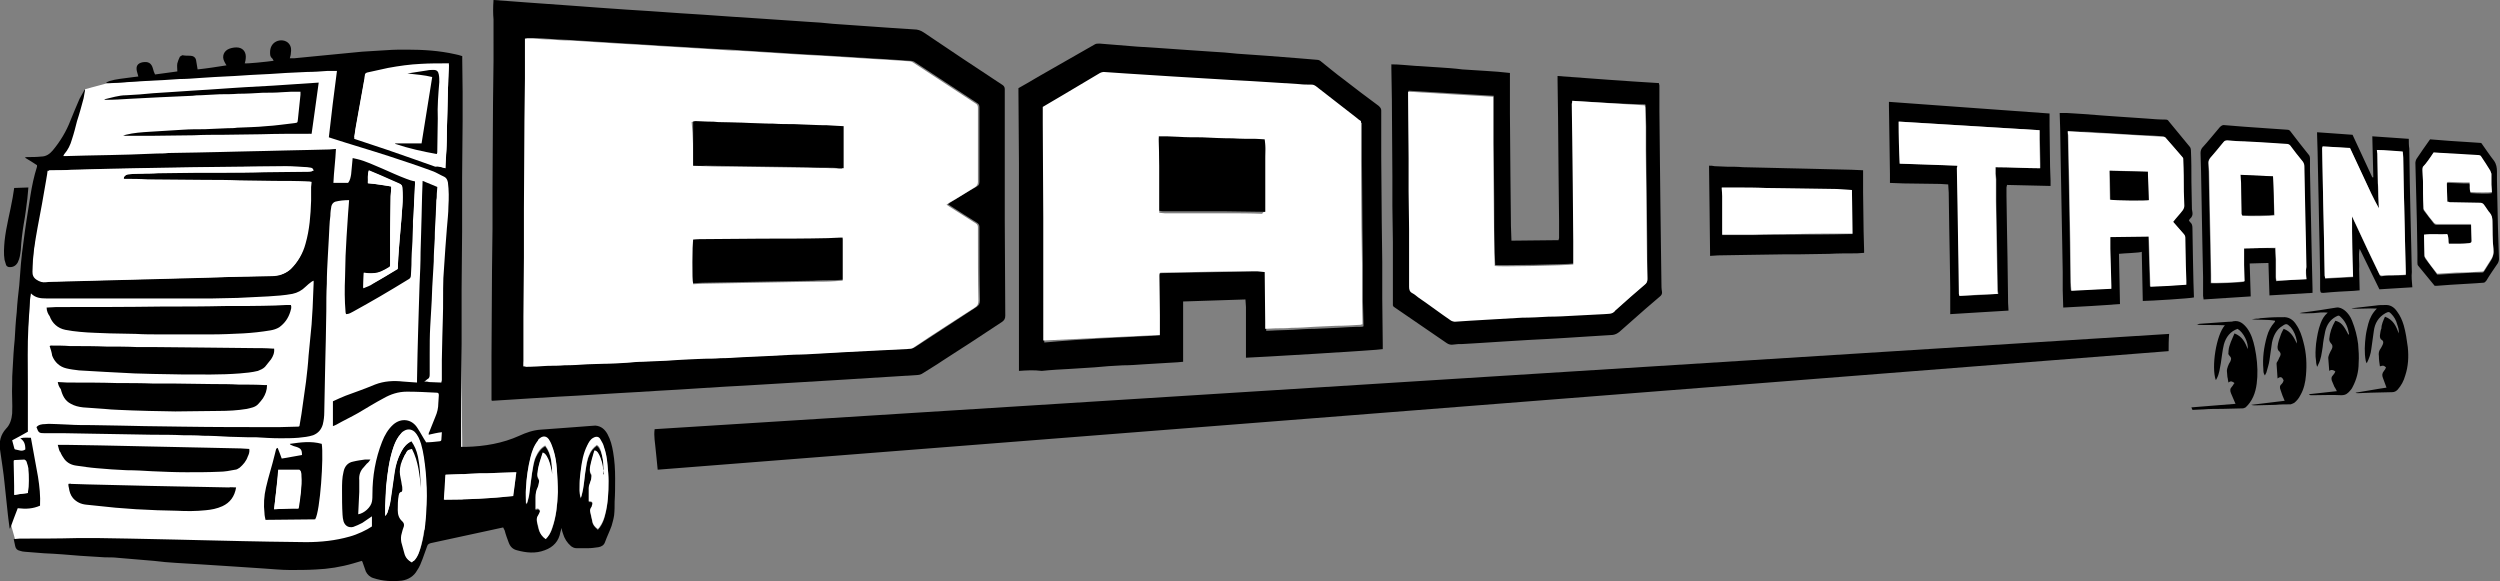
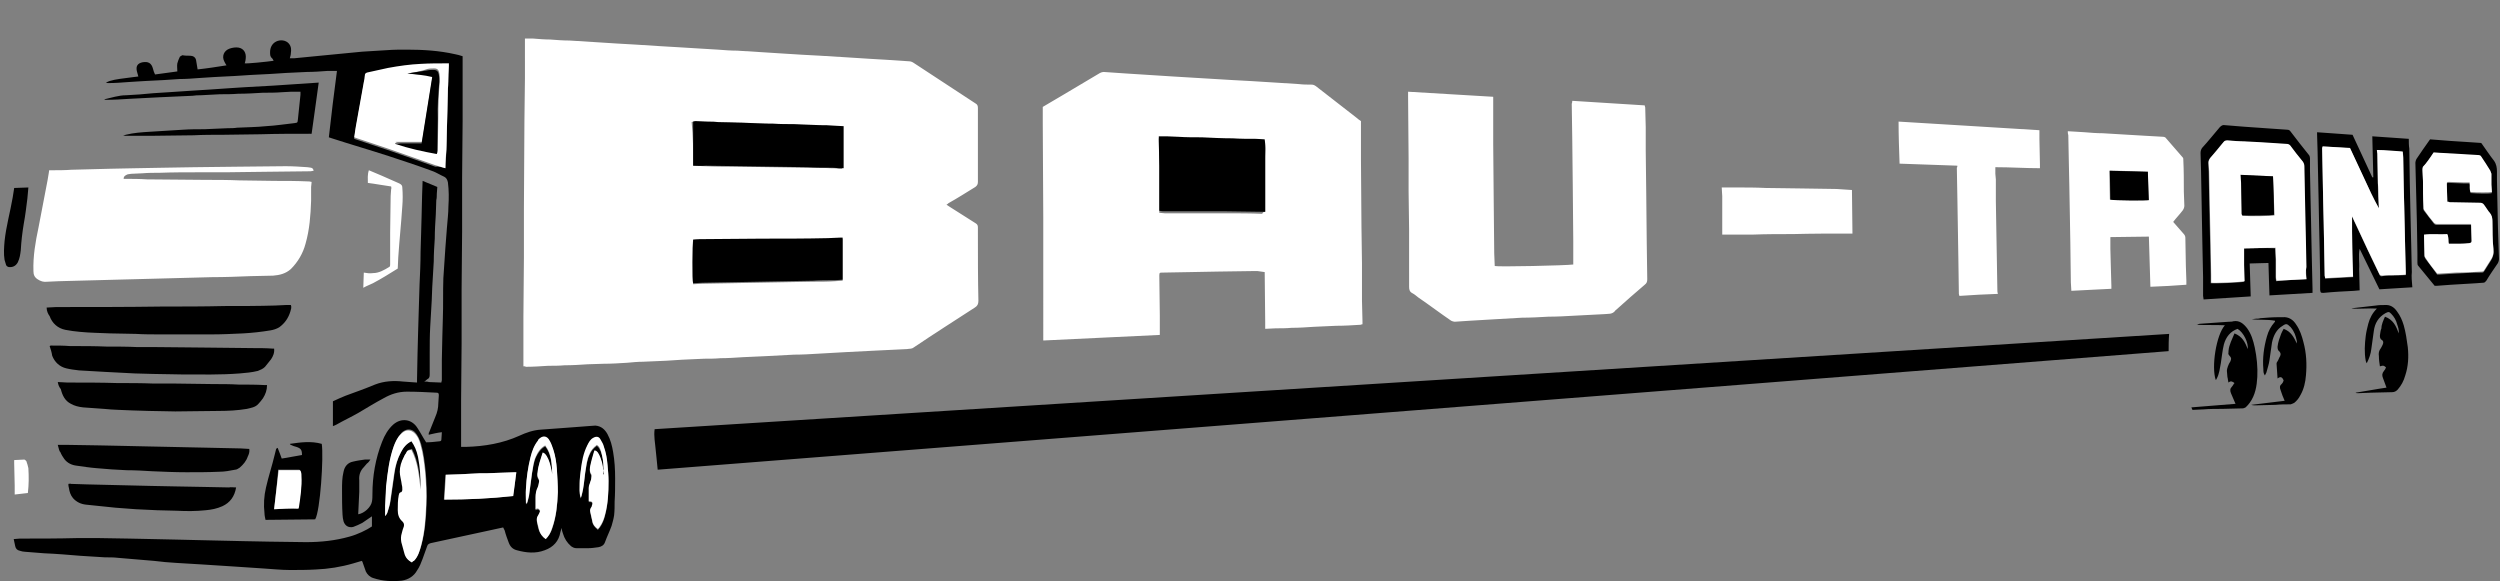
<svg xmlns="http://www.w3.org/2000/svg" xml:space="preserve" id="Layer_1" x="0" y="0" version="1.1" viewBox="0 0 493.4 114.7">
  <rect x="0" y="0" width="493.4" height="114.7" fill="#808080" stroke="none" />
  <style>.st0{fill:#fff}</style>
-   <path d="m91.4 11.1-70.5 5.4-4.1 1.1-3.9 10.8-5.1 5.8-3.6 48.3-3.5 3.8 1 15.6 1.6 5.7 56.2 2.7 18.6-3.4 13.3-5.5-.8-64.4z" class="st0" />
-   <path d="M97.4 0c2.3.2 4.6.3 6.8.5 2.3.2 4.6.3 7 .5 2.3.2 4.6.3 6.8.5 1.9.1 3.8.3 5.7.4 1.6.1 3.1.2 4.7.3 1.9.1 3.8.3 5.7.4 1.6.1 3.1.2 4.7.3 1.9.1 3.8.3 5.7.4 1.5.1 3.1.2 4.6.3 2 .1 3.9.3 5.9.4 1.5.1 2.9.2 4.4.3 1.7.1 3.3.2 5 .4 1.9.1 3.8.3 5.7.4 1.9.1 3.8.3 5.7.4 1.5.1 3.1.2 4.6.3.7 0 1.3.2 1.9.6 5.2 3.5 10.4 7 15.6 10.4.3.2.4.5.4.8v26c0 6.2.1 12.5.1 18.7 0 .6-.2.9-.6 1.2-3.9 2.6-7.9 5.2-11.8 7.7-1.3.9-2.7 1.7-4.1 2.6-.2.1-.5.2-.7.2-1.6.1-3.1.2-4.7.3-1.6.1-3.2.2-4.9.3-1.6.1-3.2.2-4.7.3-1.1.1-2.2.1-3.3.2-1.7.1-3.4.2-5 .3-1.1.1-2.2.1-3.3.2-1.7.1-3.4.2-5 .3-1.1.1-2.2.1-3.3.2-1.2.1-2.5.1-3.7.2l-4.8.3c-1.6.1-3.2.2-4.7.3-1.2.1-2.3.1-3.5.2-1.6.1-3.2.2-4.9.3-1.2.1-2.3.1-3.5.2-1.6.1-3.2.2-4.9.3-1.1.1-2.2.1-3.3.2-1.2.1-2.5.1-3.7.2-1.6.1-3.3.2-4.9.3-1.6.1-3.1.2-4.7.3-1.1.1-2.2.1-3.2.2-.1 0-.1 0-.2-.1v-8.6c0-5.7.1-11.3.1-17 0-2.8.1-5.5.1-8.3v-7.9c0-5.6.1-11.2.1-16.9 0-2.8.1-5.5.1-8.3V3.8c-.1-1-.1-2.4 0-3.8zm5.9 72.3h.7c1.5-.1 3-.2 4.5-.2 1.1-.1 2.1-.1 3.2-.1 1.5-.1 3-.2 4.6-.2 1 0 2-.1 3.1-.1 1.6-.1 3.1-.2 4.7-.2 1-.1 2-.1 3.1-.2 1.5-.1 3.1-.1 4.6-.2 1-.1 2.1-.1 3.1-.2 1.5-.1 2.9-.1 4.4-.2 1.1-.1 2.2-.1 3.2-.1 1.5-.1 3-.2 4.4-.2 1.5-.1 2.9-.1 4.4-.2l5.7-.3c1.6-.1 3.3-.2 4.9-.2 1.8-.1 3.5-.2 5.3-.3 2-.1 3.9-.2 5.9-.3 2.1-.1 4.2-.2 6.2-.3.4 0 .9 0 1.3-.3 4-2.6 8.1-5.3 12.1-7.9.5-.3.7-.7.7-1.3-.1-4.4-.1-8.7-.1-13.1v-1.4c0-.3-.1-.6-.4-.8-1.8-1.1-3.5-2.2-5.2-3.3-.2-.1-.4-.3-.6-.4.2-.1.3-.2.4-.3 1.8-1.1 3.5-2.2 5.3-3.2.4-.2.5-.5.5-1V21.2c0-.4-.1-.7-.5-.9-4.1-2.7-8.1-5.3-12.2-8-.2-.2-.6-.3-.9-.3l-4.5-.3c-1.1-.1-2.2-.1-3.4-.2-1.6-.1-3.1-.2-4.7-.3-1.6-.1-3.2-.2-4.9-.3-1.2-.1-2.5-.1-3.7-.2-1.1-.1-2.2-.1-3.2-.2-1.6-.1-3.2-.2-4.7-.3l-4.8-.3c-1.3-.1-2.5-.2-3.8-.2-1.1-.1-2.2-.1-3.3-.2-1.6-.1-3.3-.2-4.9-.3-1.1-.1-2.2-.1-3.4-.2-1.6-.1-3.2-.2-4.7-.3-1.2-.1-2.3-.1-3.5-.2-1.6-.1-3.2-.2-4.7-.3l-4.8-.3c-1.3-.1-2.5-.1-3.8-.2-1.2-.1-2.4-.2-3.5-.2h-1.5v7.9c0 2.8-.1 5.6-.1 8.4 0 5.8-.1 11.5-.1 17.3v9.6c0 3.9-.1 7.8-.1 11.7v8.4c-.3.5-.3 1-.3 1.5z" />
  <path d="M84.6 75.4c.8 0 1.6.1 2.5.1 0-.2.1-.3.1-.5v-3.9c0-1.6.1-3.1.1-4.7 0-1.2.1-2.4.1-3.6.1-2.6 0-5.2.1-7.9.1-2 .3-4 .4-6l.3-3.9c.1-1.4.3-2.9.3-4.3.1-1.6.1-3.1-.1-4.7-.1-.5-.3-.9-.7-1.1-.9-.4-1.8-1-2.8-1.3-2.7-1-5.5-1.9-8.2-2.8-3.7-1.2-7.5-2.3-11.2-3.5-.2-.1-.4-.1-.6-.2.5-4.4 1-8.7 1.6-13.1h-1.9c-1.3.1-2.7.2-4 .2-1.4.1-2.8.1-4.2.2-1 .1-2 .1-3.1.2-1.3.1-2.6.1-3.9.2-1 .1-2 .1-3.1.2-1.3.1-2.6.1-3.9.2-1 .1-2.1.1-3.1.2-1.3.1-2.6.2-3.9.2-1 .1-2 .1-3 .2-1.3.1-2.6.1-3.9.2-1.1.1-2.2.1-3.2.2-1.3.1-2.6.2-3.9.2-.1 0-.3 0-.5-.1.2-.1.5-.2.7-.3 1.3-.4 2.7-.5 4.1-.7.5-.1 1-.1 1.6-.2-.1-.4-.2-.8-.3-1.1-.2-1 .2-1.5 1.1-1.7 1.1-.2 1.8.1 2.1 1.3.1.4.2.7.4 1.1 1.5-.2 3-.4 4.4-.6 0-.6-.1-1.1 0-1.6.1-.4.3-.9.5-1.3.1-.1.3-.2.5-.3.5.1 1 .1 1.5.1.6 0 1.1.3 1.2.9.1.6.2 1.1.3 1.8 1.9-.2 3.8-.5 5.7-.8-.2-.3-.3-.5-.4-.7-.6-1.1-.1-2.2 1-2.6.6-.2 1.2-.3 1.8-.2 1 .2 1.5 1 1.4 2.1 0 .3-.1.7-.2 1 .4.1 4.3-.3 5.7-.5-.1-.2-.2-.4-.3-.5-.4-.3-.4-.7-.4-1.2 0-.9.4-1.7 1.2-2.1.8-.4 1.9-.3 2.5.4.5.6.5 1.2.4 1.9 0 .3-.1.6-.2 1h.9c2.4-.2 4.8-.5 7.2-.7 2.1-.2 4.1-.4 6.2-.6 1.6-.1 3.2-.2 4.9-.3 1.3-.1 2.6-.1 3.9-.1 3.2 0 6.4.2 9.5.9.5.1.9.2 1.5.4v12.8c0 3.7-.1 7.4-.1 11.1v10.7c0 3.8-.1 7.6-.1 11.4v10.7c0 3.7-.1 7.5-.1 11.2v9.2h1c3.6-.1 7.2-.7 10.5-2.2 1.3-.6 2.7-1.1 4.2-1.2 1.4-.1 2.7-.2 4.1-.3 1.8-.1 3.6-.3 5.3-.4.5 0 .9-.1 1.4-.1 1.2.1 1.9.8 2.4 1.7.6 1.1.9 2.3 1.1 3.5.3 1.7.4 3.5.4 5.2 0 1.5 0 3.1-.1 4.6 0 .9 0 1.8-.1 2.7-.1.7-.3 1.4-.5 2.1-.4 1.1-.9 2.1-1.3 3.2-.2.6-.7.9-1.3 1-.7.1-1.4.2-2.1.2h-2.2c-.5 0-.8-.2-1.1-.4-.8-.7-1.3-1.5-1.6-2.5-.1-.3-.2-.6-.3-1.1-.1.4-.1.6-.2.8-.3 1.8-1.4 3-3.1 3.6-1.8.7-3.7.5-5.5 0-.8-.2-1.3-.7-1.6-1.5-.3-.8-.6-1.6-.8-2.4l-.3-.6c-.8.2-1.5.3-2.3.5-3.2.7-6.5 1.4-9.7 2.1-.8.2-1.5.3-2.3.5-.3.1-.6.2-.7.6-.3.8-.6 1.7-.9 2.5-.3.8-.6 1.6-1.1 2.3-.6 1.1-1.7 1.8-3 2-1.9.2-3.8.1-5.6-.5-.7-.2-1.2-.7-1.5-1.3-.2-.6-.4-1.1-.6-1.7 0-.1-.1-.3-.2-.4-.6.2-1.1.3-1.7.5-2.4.7-4.9 1.1-7.4 1.2-1.7.1-3.4.1-5.1.1-1.7 0-3.5-.2-5.2-.3-2-.1-4-.3-6-.4-2.1-.1-4.1-.3-6.2-.4-1.7-.1-3.3-.2-5-.3-1.5-.1-2.9-.2-4.4-.4-2.4-.2-4.7-.4-7.1-.6-.8-.1-1.7-.1-2.6-.1l-4.8-.3c-2.4-.2-4.8-.4-7.2-.5-1.3-.1-2.5-.2-3.8-.3-.3 0-.7-.1-1-.2-.5-.1-.8-.4-.9-.9-.1-.4-.2-.9-.3-1.4.4 0 .8-.1 1.2-.1 3.8 0 7.5 0 11.3-.1h4.3c2 0 4 .1 6 .1 1.6 0 3.2.1 4.8.1 1.5 0 3.1.1 4.6.1 1.4 0 2.8.1 4.2.1 1.5 0 2.9.1 4.4.1 1.5 0 2.9.1 4.4.1 1.7 0 3.5.1 5.2.1 2.4 0 4.9.1 7.3.1 2.9 0 5.8-.3 8.6-1.1 1.5-.4 3.4-1.3 4.4-2v-2c-.7.5-1.3.9-1.9 1.3-.6.3-1.2.6-1.8.8-.9.2-1.6-.2-1.9-1.1-.1-.4-.2-.9-.2-1.3-.1-1.6-.1-3.3-.1-4.9 0-1.2 0-2.4.3-3.6.2-1 .8-1.8 1.9-2 .8-.2 1.6-.3 2.3-.4h1.1c-.2.3-.4.6-.7.8-.2.2-.4.5-.6.7-.7.7-1 1.6-.9 2.6v2.3c-.1 1.4-.1 2.8-.2 4.2v.2c1.2-.2 2.5-1.4 2.7-2.5.1-.5.1-1 .1-1.5 0-3.5.6-7 1.9-10.3.5-1.3 1.2-2.5 2.2-3.4 1.6-1.4 3.7-1.1 4.8.7.6.9 1.1 1.9 1.7 2.8.8 0 1.7-.1 2.6-.2.2 0 .4-.1.4-.3 0-.5.1-.9.1-1.5-.9.1-1.7.3-2.6.5 0-.2 0-.4.1-.5l1.2-3c.4-.9.6-1.8.6-2.7 0-.5.1-1 .1-1.6 0-.4-.1-.5-.5-.5-1.9-.1-3.9-.2-5.8-.2-1.7 0-3.2.5-4.6 1.3-1.7.9-3.3 1.9-5 2.9-1.4.8-2.9 1.5-4.3 2.3-.2.1-.4.2-.7.3v-4.9c.9-.4 1.7-.8 2.5-1.1 1.9-.7 3.9-1.4 5.8-2.2 1.8-.7 3.7-.8 5.5-.6.9.1 1.8.1 2.8.2v-.6c0-1.7.1-3.4.1-5.1 0-1.3.1-2.5.1-3.8 0-1.1.1-2.3.1-3.4s.1-2.2.1-3.3c0-1.1.1-2.1.1-3.2.1-2.1.2-4.2.2-6.4 0-1.1.1-2.3.1-3.4 0-1.2.1-2.4.1-3.6 0-1.4.1-2.8.1-4.2 0-.9.1-1.8.1-2.8 1 .4 1.9.8 2.9 1.2 0 .5-.1.9-.1 1.4 0 .4 0 .8-.1 1.2 0 1-.1 2-.1 2.9-.1 1.6-.2 3.1-.2 4.7-.1 1.5-.2 3-.2 4.5l-.3 5.1c0 .9-.1 1.7-.1 2.6-.1 1.7-.2 3.5-.3 5.2-.1 1.8-.1 3.5-.1 5.3v4c0 .4 0 .8-.4 1-.2.1-.4.4-.7.5.9 0 .9.1.9.1zm34.6 17.4c-.1-.1-.2-.3-.2-.4-.1-.3-.1-.7-.2-1-.2-.7-.4-1.4-.8-1.9-.2-.2-.3-.5-.7-.4-.3 1-.5 2-.8 3-.1.6-.2 1.2.2 1.7.1.1.1.4 0 .7 0 .3-.2.5-.2.8-.1.4-.3.7-.3 1.1v2.7c.7-.1.9.2.6.9 0 .1-.1.2-.1.3-.2.3-.3.6-.2.9.1.6.3 1.2.4 1.8.1.7.6 1.1 1.1 1.6.1-.2.3-.4.4-.5.5-.7.8-1.5 1-2.3.6-2.2.7-4.4.7-6.7 0-1.1-.1-2.2-.2-3.2-.1-1.2-.3-2.4-.7-3.5-.2-.5-.4-1-.7-1.5-.4-.5-.9-.6-1.4-.3-.6.3-.9.9-1.2 1.5-.7 1.6-1 3.4-1.3 5.1-.1.8-.2 1.6-.2 2.4 0 .9-.1 1.8.2 2.8.1-.3.2-.4.2-.5.4-1.5.5-3 .7-4.5.2-1.2.3-2.4.8-3.5.3-.8.8-1.4 1.5-1.9.4.3.6.8.8 1.2.4 1.1.6 2.2.5 3.3 0 0 .1.2.1.3zM87.9 33.2c.1-1.2.1-2.3.2-3.4.1-1.4.1-2.7.1-4.1 0-1.2.1-2.4.1-3.5 0-1.5.1-2.9.1-4.4 0-.9 0-1.9.1-2.8 0-.7.1-1.4.1-2.2h-.4c-1.7 0-3.4.1-5.1.1-2.2.1-4.4.4-6.5.8-1.4.2-2.7.6-4.1.9-.3.1-.5.2-.5.6 0 .4-.2.9-.2 1.3-.5 3-1.1 5.9-1.6 8.9-.1.6-.2 1.3-.3 2 .2.1.4.1.6.2 2 .7 4 1.3 6 2 3.2 1.1 6.3 2.2 9.4 3.3.6-.1 1.3.1 2 .3zM81.3 111l.5-.5c.8-.9 1.1-1.9 1.4-3 .7-2.6.9-5.3 1-8 .1-2.2 0-4.4-.2-6.6-.2-1.8-.4-3.6-.9-5.3-.3-.9-.6-1.7-1.3-2.4-.6-.5-1.3-.6-2-.2-.2.1-.5.3-.7.6-.6.7-1 1.5-1.3 2.3-.9 2.5-1.3 5.2-1.5 7.8-.1 1.3-.2 2.6-.2 3.9v2h.1c.1-.2.2-.3.3-.5.2-.8.5-1.5.6-2.3.3-1.9.5-3.7.8-5.6.2-1.4.6-2.8 1.3-4.1.5-.9 1.1-1.7 2.1-2.2.7.9 1 1.7 1.3 3.1.4 2 .5 4.1.5 6.1v.4c-.3-2.7-.5-5.4-1.8-7.9-.8.2-.8.2-1.1.7-.1.2-.2.5-.4.7-.4 1-.7 2-.7 3 0 .9.2 1.8.4 2.6 0 .3.1.7.1 1 0 .2-.2.5-.3.5-.4 0-.4.2-.4.5-.2 1-.3 2-.2 3 0 .9.2 1.7.9 2.2.3.2.4.6.3 1-.1.4-.3.8-.4 1.3-.2.6-.3 1.2-.1 1.8.2.8.4 1.5.6 2.2 0 .8.5 1.4 1.3 1.9zm26.4-4.6c.6-.6 1-1.2 1.3-2.1.8-2.3 1-4.6 1.1-7 0-1.5-.1-3.1-.2-4.6-.1-1.3-.3-2.6-.7-3.8-.2-.6-.4-1.1-.7-1.7-.6-1-1.4-1.2-2.3-.2v.1c-.8.9-1.2 2.1-1.5 3.3-.5 2-.8 4.1-.9 6.2v2.9h.1c.1-.1.2-.2.2-.3l.3-1.2.6-4.5c.2-1.1.3-2.2.8-3.3.4-.8.9-1.6 1.8-2.1 1.3 1.7 1.3 3.7 1.4 5.7-.1-.3-.1-.7-.2-1-.2-.9-.4-1.8-.9-2.6-.2-.3-.4-.6-.8-.7-.4 1.3-.9 2.5-1 3.9 0 .4-.1.9.2 1.3.1.1.1.3.1.5-.1.4-.1.8-.3 1.2-.3.6-.4 1.2-.4 1.9v2.4c.5-.3.7-.1.9.3-.1.3-.2.6-.4.9-.3.4-.3.9-.2 1.3.1.5.2 1.1.4 1.6s.6 1.1 1.3 1.6zm-5.8-13.2h-.3c-1.8.1-3.7.1-5.5.2h-1.4c-1.3.1-2.6.1-3.9.2-.9 0-1.9.1-2.9.1-.1 1.6-.2 3.2-.3 4.9 4.6 0 9-.2 13.6-.7.3-1.5.5-3.1.7-4.7zm326.2-27.3c-.1 1.2-.1 2.3-.1 3.4L129.8 92.7c-.1-1.4-.3-2.7-.4-4-.1-1.3-.4-2.6-.2-4 99.6-6.3 199.2-12.5 298.9-18.8z" />
-   <path d="M7.3 32.6c-.8-.5-1.5-1-2.4-1.5.2-.1.4-.1.5-.1.9 0 1.8 0 2.7-.1 1 0 1.7-.5 2.3-1.2 1.5-1.8 2.7-3.8 3.5-5.9.6-1.5 1.2-2.9 1.8-4.3.3-.6.7-1.2 1-1.8h.1c-.1.6-.2 1.1-.3 1.7-.4 1.5-.8 3-1.3 4.5-.3 1.2-.6 2.4-1 3.6-.3 1.1-.8 2.1-1.5 2.9-.1.1-.1.2-.2.4h.7c1.2 0 2.5-.1 3.7-.1 1.6 0 3.3-.1 4.9-.1 1.3 0 2.7-.1 4-.1 1.7-.1 3.5-.1 5.2-.2.7 0 1.5 0 2.2-.1 1.9 0 3.8-.1 5.7-.1 1.5 0 3-.1 4.6-.1 1.4 0 2.7-.1 4.1-.1 1.5 0 3-.1 4.6-.1 1.4 0 2.7-.1 4.1-.1 1.5 0 3-.1 4.6-.1 1.4 0 2.7-.1 4.1-.1.4 0 .8-.1 1.3-.1-.1 2.3-.4 4.4-.5 6.7h2.9c.4-.5.5-1.1.6-1.7.1-1 .2-2.1.3-3.2.3.1.6.1.9.2 1.7.4 3.3 1.2 5 1.9 1.6.7 3.1 1.4 4.7 2 .5.2 1.1.4 1.7.5v.6c-.1 1.4-.2 2.8-.2 4.2-.1 1-.1 2-.2 3v1.1c0 1-.1 1.9-.1 2.9-.1 1.6-.2 3.1-.2 4.7 0 .7-.1 1.4-.1 2 0 .5-.2.7-.6.9-1.8 1.1-3.6 2.2-5.5 3.3-1.7 1-3.5 2-5.3 3-.4.2-.8.5-1.4.5 0-.1-.1-.2-.1-.4-.2-2.3-.2-4.6-.1-6.9 0-1.4.1-2.8.1-4.2.1-1.3.1-2.5.2-3.8.1-1.5.2-3.1.3-4.6.1-.8.1-1.7.2-2.6-1 0-1.9.1-2.7.3-.4.1-.7.5-.8.9-.1.6-.2 1.2-.2 1.9-.2 1.4-.2 2.9-.3 4.4-.1 1.2-.1 2.4-.2 3.6-.1 1.8-.2 3.6-.2 5.4-.1 1.8-.1 3.6-.1 5.4 0 1.9-.1 3.8-.1 5.7 0 1.4-.1 2.8-.1 4.2 0 1.6-.1 3.2-.1 4.9 0 1.7-.1 3.4-.1 5.1 0 .9-.1 1.7-.3 2.5-.3 1-.9 1.7-1.9 2.1-.9.3-1.9.4-2.9.5-1.2.1-2.4.1-3.6.1-1.6 0-3.2-.1-4.8-.2H49c-1.2 0-2.5-.1-3.7-.1-1.7-.1-3.5-.2-5.2-.2-1.3-.1-2.6-.1-3.9-.1-2.1-.1-4.1-.1-6.2-.1-1.9 0-3.8-.1-5.7-.1-2 0-3.9-.1-5.9-.1-1.9 0-3.7-.1-5.6-.1h-4c-1.1 0-1.2-.1-1.6-1.2.4-.5 1.1-.6 1.7-.6.8-.1 1.5 0 2.3 0 .8 0 1.5.1 2.3.1 1.5.1 3.1.1 4.6.1 1.9 0 3.8.1 5.7.1 1.6 0 3.2.1 4.7.1 2.4 0 4.9.1 7.3.1 6.4.1 12.9.1 19.3.1 1.2 0 2.5-.1 3.7-.1.1 0 .2 0 .3-.1.1-.8.3-1.6.4-2.4.3-2.1.6-4.3.9-6.4.2-1.7.4-3.4.5-5.1.2-2.1.4-4.1.6-6.2.1-1.1.1-2.2.2-3.2.1-1.6.1-3.3.2-4.9v-.5c-.2.1-.3.1-.4.2-.4.3-.8.6-1.2 1-.7.7-1.6 1.2-2.6 1.4-1.6.3-3.2.4-4.8.5-2 .1-4 .2-6.1.3h-.1c-1.6 0-3.1.1-4.7.1H9.1c-1.1 0-2.1-.1-3-1-.1.6-.2 1.1-.2 1.6-.1 1.6-.2 3.2-.3 4.9-.2 3.8-.1 7.6-.1 11.4v9.4c-1 .6-2 1.1-3.1 1.7.1.5.3 1 .4 1.5 0 .1.1.3.2.3.7.1 1.3.5 2 0 0-1.2-.3-1.7-1-2.2.8-.2 1.5-.1 2.1-.1.5 2.6.9 5.1 1.4 7.7.3 1.9.5 3.8.4 5.7-1.4.6-2.7.7-4.4.5-.5 1.3-1 2.6-1.5 4h-.1c-.1-.8-.2-1.5-.3-2.3-.2-2.2-.5-4.4-.7-6.6-.2-2.2-.6-4.5-.9-6.7-.2-1.5.1-2.9 1.2-4.1.8-.8 1.1-1.9 1.2-3 .1-1.9-.1-3.9 0-5.8 0-1 0-2 .1-3.1.1-1.9.2-3.8.4-5.7.1-1.8.2-3.6.4-5.4.1-1.8.3-3.6.5-5.3.2-2.9.4-5.6.8-8.3.4-3.2.9-6.3 1.4-9.4.3-1.9.7-3.8 1.3-5.7v-.3zm17.1 2.7c0-.4.2-.6.5-.8.2-.1.5-.1.7-.1.7-.1 1.5-.1 2.2-.1 1.1 0 2.3 0 3.4-.1 2.6 0 5.3-.1 7.9-.1h5.2c2.6 0 5.3 0 7.9-.1 2.9 0 5.8-.1 8.8-.1.2 0 .4-.1.6-.1 0-.4-.2-.5-.5-.6-.2 0-.5-.1-.7-.1-1.4-.1-2.9-.2-4.3-.2-3.3 0-6.5 0-9.8.1-2.8 0-5.6.1-8.4.1-2 0-4 .1-6 .1-1.8 0-3.7.1-5.5.1-1.6 0-3.3.1-4.9.1-2.6.1-5.1.1-7.7.2-1.4 0-2.8.1-4.1.1h-.3c0 .2-.1.4-.1.7-.1.4-.1.8-.2 1.2-.5 3.1-1.1 6.2-1.7 9.4-.5 2.8-1 5.7-1 8.6 0 .7.2 1.2.8 1.6.6.4 1.2.6 1.9.5.7-.1 1.5-.1 2.2-.1 1.2 0 2.5-.1 3.7-.1 1.3 0 2.6-.1 3.9-.1 1.2 0 2.5-.1 3.7-.1 1.3 0 2.6-.1 3.9-.1 1.3 0 2.5-.1 3.8-.1 1.3 0 2.5-.1 3.8-.1 1.2 0 2.5-.1 3.7-.1 1.3 0 2.5-.1 3.8-.1 2.5-.1 5-.2 7.6-.2 1.5 0 3-.1 4.5-.1 1.3 0 2.5-.4 3.5-1.3 1.5-1.4 2.4-3.1 2.9-5 .8-2.8 1-5.6 1.1-8.5V37c0-.3.1-.6.1-1-.3 0-.6 0-.8-.1-2.2 0-4.3 0-6.5-.1-2.3 0-4.7-.1-7-.1-2.2 0-4.5 0-6.7-.1-3.8 0-7.7 0-11.5-.1-1.4 0-2.8 0-4.3-.1.1-.1.1-.1-.1-.1zm52.8 1.5v.6c0 .5-.1 1-.1 1.4 0 2.4-.1 4.8-.1 7.2v6.3c0 .2 0 .4-.2.5-1 .6-2 1.2-3.2 1.2-.6 0-1.1-.1-1.8-.1 0 1-.1 1.9-.1 3 .7-.3 1.4-.5 1.9-.9 1.6-.9 3.2-1.9 4.9-2.9 0-.7.1-1.5.1-2.2.1-.9.1-1.8.2-2.7.1-1.6.3-3.1.4-4.7.1-.9.1-1.8.2-2.7.1-1.2.1-2.5 0-3.7 0-.4-.2-.7-.6-.8-1.2-.5-2.3-1-3.4-1.5-.8-.4-1.7-.7-2.6-1.1-.3.8-.1 1.6-.2 2.5 1.6.1 3.1.3 4.6.6zM5.5 97.3c.2-1.7.2-3.2 0-4.8-.1-.5-.2-1-.4-1.4 0-.1-.2-.3-.4-.3-.6 0-1.3.1-2 .1v.6c0 1.5.1 2.9.1 4.4v1.8c1-.2 1.8-.3 2.7-.4zm195.6-24.1V32.3c0-4.7-.1-9.5-.1-14.2v-.7c1.3-.7 2.6-1.5 3.8-2.2 3.7-2.1 7.5-4.3 11.2-6.4.3-.2.6-.2 1-.2 2.5.2 4.9.4 7.4.6 1.6.1 3.2.2 4.7.3 1.9.1 3.8.3 5.7.4 1.5.1 2.9.2 4.4.3 1.7.1 3.3.2 5 .4 1.9.1 3.8.3 5.7.4 2.1.2 4.3.3 6.4.5l3.6.3c.4 0 .7.2.9.4 1.4 1.1 2.8 2.3 4.3 3.4 2.3 1.8 4.7 3.6 7 5.3.3.3.5.5.5.9v9.1c0 4.3.1 8.6.1 12.9 0 2.6.1 5.2.1 7.9v7.2c0 3.1.1 6.1.1 9.2v.8c-.5.2-26.1 1.7-27 1.7v-10c0-.5-.1-1-.1-1.5-4.1.1-8.2.3-12.3.4v11.9c-.4 0-.7.1-1.1.1-2.2.1-4.5.3-6.7.4-1.4.1-2.7.2-4.1.2-1.9.1-3.7.2-5.6.4-1.6.1-3.2.2-4.7.3-1.9.1-3.8.2-5.7.4-1.6-.2-3-.1-4.5 0zm27.8-7v-3.8c0-2.6-.1-5.2-.1-7.9 0-.5 0-.6.6-.6 1.8 0 3.7-.1 5.5-.1 1.8 0 3.5-.1 5.3-.1 2.3 0 4.7-.1 7-.1h2.6v.5c0 3.3.1 6.5.1 9.8v1.4c.8 0 1.5-.1 2.1-.1 1 0 2.1-.1 3.1-.1 1.5-.1 2.9-.2 4.4-.2 1.5-.1 2.9-.1 4.4-.2 1.6-.1 3.2-.2 4.8-.2.1 0 .2 0 .4-.1v-.6c0-1.4-.1-2.7-.1-4.1v-7.3c0-2.4-.1-4.8-.1-7.2 0-4.4-.1-8.8-.1-13.2v-7.7c-.3-.2-.6-.4-.8-.6l-8.1-6.3c-.3-.2-.6-.3-.9-.3-.8 0-1.6-.1-2.4-.1-1.6-.1-3.2-.2-4.7-.3l-4.8-.3c-1.2-.1-2.5-.2-3.7-.2-1.1-.1-2.2-.1-3.3-.2-1.7-.1-3.3-.2-5-.3-1.1-.1-2.2-.1-3.3-.2-1.6-.1-3.2-.2-4.7-.3-1.6-.1-3.2-.2-4.7-.3-1.5-.1-2.9-.2-4.4-.3-.2 0-.5.1-.7.2-2.5 1.5-4.9 2.9-7.4 4.4-1.3.8-2.6 1.5-3.9 2.3v3.2c0 6.2.1 12.5.1 18.7v24.2c7.5-.7 15.2-1 22.8-1.4zm46-5.9V47.8c0-2.4-.1-4.8-.1-7.2v-5.8c0-5-.1-10-.1-15.1 0-2.1-.1-4.2-.1-6.2v-.8c1.6 0 3.1.2 4.7.3 1.6.1 3.1.2 4.7.3 1.5.1 3.1.2 4.6.4 1.6.1 3.1.2 4.7.3 1.6.1 3.1.2 4.7.4v8c0 4.1.1 8.3.1 12.4 0 3.3.1 6.5.1 9.8 0 .9.1 1.9.1 2.9 3.1 0 6.2-.1 9.3-.1 0-.2.1-.3.1-.4v-3.4c0-3-.1-6-.1-9.1 0-3.8-.1-7.5-.1-11.3 0-2.5-.1-5-.1-7.5V15c6.7.5 13.3 1 20 1.4 0 .2.1.3.1.5v5c0 3.2.1 6.5.1 9.7 0 3 .1 6 .1 9 0 2.6.1 5.2.1 7.9 0 2.5.1 4.9.1 7.4 0 .5 0 1.1.1 1.6s-.1.8-.5 1.1c-.9.8-1.9 1.6-2.8 2.4l-5.1 4.5c-.4.3-.7.5-1.3.6l-4.8.3c-1.6.1-3.2.2-4.7.3-1.1.1-2.2.1-3.4.2-1.3.1-2.5.1-3.8.2-1.6.1-3.2.2-4.9.3-1.6.1-3.2.2-4.7.3-1.1.1-2.2.1-3.4.2-.6 0-1.1 0-1.7.1-.5.1-1 0-1.4-.3L275 60.5c0-.1 0-.1-.1-.2zm35.4-40.4v.4c0 2.3.1 4.6.1 6.9 0 3.1.1 6.1.1 9.2 0 3.7.1 7.3.1 11V52c-1.3.2-14.9.4-15.5.3 0-.8-.1-1.7-.1-2.5-.1-3.4-.1-6.8-.1-10.2 0-3.8-.1-7.6-.1-11.4v-9.3c-5.6-.3-11.1-.7-16.8-1v.9c0 4.1.1 8.2.1 12.3v6.5c0 2.5.1 5 .1 7.5v11.3c0 .6.1 1 .7 1.3.4.2.8.5 1.1.8 2.2 1.5 4.3 3.1 6.5 4.6.2.1.5.3.7.2 1 0 2-.1 3-.2l5.1-.3c1.7-.1 3.5-.2 5.2-.3 1.7-.1 3.5-.2 5.2-.2 1.7-.1 3.5-.2 5.2-.2 1.9-.1 3.9-.2 5.8-.3.8 0 1.6.1 2.2-.7l.1-.1c1.9-1.7 3.8-3.4 5.7-5 .4-.3.5-.6.5-1.1-.1-2.4-.1-4.7-.1-7.1 0-3.3-.1-6.6-.1-9.9 0-2.8-.1-5.6-.1-8.4v-4.6c0-1.3-.1-2.6-.1-3.9 0-.1 0-.2-.1-.4-4.8-.1-9.6-.4-14.4-.7zm86.1 41.4c-3.9.2-7.7.5-11.5.7v-5.1c0-2.2-.1-4.4-.1-6.5 0-1.8-.1-3.7-.1-5.5 0-2.3-.1-4.6-.1-6.9 0-.5-.1-1-.1-1.6-.5 0-1-.1-1.6-.1-2.4 0-4.8-.1-7.2-.1-.9 0-1.8-.1-2.7-.1v-1.8c0-2.3-.1-4.6-.1-6.9 0-2.2-.1-4.3-.1-6.5v-.8c10.5.8 21.1 1.5 31.7 2.3v2.5c0 2.6.1 5.3.1 7.9 0 1 .1 2 .1 2.9v1c-2.9-.1-5.7-.1-8.6-.2 0 .2-.1.3-.1.5v1.7c0 2.2.1 4.4.1 6.6 0 1.9.1 3.7.1 5.6 0 2.5.1 4.9.1 7.4 0 .9 0 1.9.1 3zm-10.1-28.6v.4c0 1.9.1 3.7.1 5.6 0 2 .1 4 .1 6.1 0 2.1.1 4.1.1 6.2 0 2.3.1 4.7.1 7 0 .1 0 .3.1.4 2.5-.1 5-.2 7.6-.4 0-.3-.1-.5-.1-.7 0-2-.1-4-.1-5.9 0-1.9-.1-3.8-.1-5.7 0-2-.1-4-.1-6v-4.3c0-.4-.1-.7-.1-1.1V33c2.9 0 5.8.2 8.8.2v-.8c0-1.6-.1-3.3-.1-4.9v-1.8c-9.3-.6-18.5-1.1-27.8-1.7 0 2.8 0 5.5.2 8.3 3.7.1 7.5.2 11.3.4zm-49 0c.4 0 .7 0 1.1.1.8 0 1.6.1 2.4.1 1.1 0 2.1 0 3.2.1 1.5 0 2.9.1 4.4.1 1.4 0 2.8.1 4.2.1 1.5 0 2.9.1 4.4.1 1.4 0 2.7.1 4.1.1 1.4 0 2.9.1 4.3.1.8 0 1.5.1 2.3.1V38c0 2.5.1 5 .1 7.6 0 1.3.1 2.5.1 3.8v.5c-.5 0-.9.1-1.4.1-1.8 0-3.7 0-5.5.1-2.1 0-4.2.1-6.4.1h-2.8c-2.2 0-4.4.1-6.6.1-2 0-4.1.1-6.1.1-.5 0-1 .1-1.6.1V50c0-2.9-.1-5.8-.1-8.7 0-2.7-.1-5.4-.1-8.1v-.5zm28.2 4.8c-1.1 0-2-.1-3-.1-2.2 0-4.4-.1-6.6-.1-2.5 0-5-.1-7.4-.1-1.9 0-3.8 0-5.8-.1h-2.9c0 .6.1 1.1.1 1.7v7.6h6.1c2.6 0 5.3-.1 7.9-.1 3.7 0 7.3 0 11-.1h.7c0-3-.1-5.9-.1-8.7zm52.7 12.6c.1 3.3.1 6.5.2 9.9-3.7.3-7.4.5-11.2.7 0-1.2-.1-2.3-.1-3.4v-3.6c0-1.9-.1-3.8-.1-5.7 0-1.8-.1-3.6-.1-5.4 0-1.9-.1-3.7-.1-5.6 0-1.8-.1-3.6-.1-5.4 0-2-.1-4-.1-6.1 0-1.1-.1-2.1-.1-3.2h1.4c1.1.1 2.2.1 3.2.2l3.9.3c.9.1 1.9.1 2.8.2 2 .1 3.9.3 5.9.4 1.2.1 2.4.2 3.7.2.3 0 .5.1.6.3l4.2 5.1c.1.1.2.4.2.6.1 2.1.1 4.2.1 6.3 0 1.8.1 3.6.1 5.4 0 .2.1.4.1.6.1.5-.1 1-.5 1.3-.1.1-.1.2-.2.3.1.1.1.2.2.3.4.3.5.7.5 1.2 0 2 .1 3.9.1 5.9 0 1.6.1 3.2.1 4.8 0 1 .1 2 .1 3-.6.2-8.8.7-10.1.7-.1-3.2-.1-6.5-.2-9.7-.3.2-3.8.3-4.5.4zm-10.1-24.2v.7c0 1.7.1 3.5.1 5.2 0 1.6.1 3.2.1 4.7 0 1.9.1 3.7.1 5.6 0 1.9.1 3.8.1 5.7 0 2.6.1 5.2.1 7.8 0 .6 0 1.1.1 1.7 2.7-.1 5.3-.3 7.9-.4v-.6c0-1.2-.1-2.3-.1-3.5 0-1.3-.1-2.5-.1-3.8v-2.3c2.6 0 5-.1 7.6-.1.1 3.4.2 6.6.3 9.9 2.4-.1 4.7-.2 7.1-.4v-.8c0-1-.1-1.9-.1-2.9 0-1.9-.1-3.7-.1-5.6 0-.3-.1-.5-.3-.7l-2.1-2.4c.6-.8 1.3-1.6 1.9-2.3.2-.3.3-.5.3-.9 0-.9-.1-1.9-.1-2.8 0-2.1-.1-4.1-.1-6.2 0-.2 0-.3-.1-.5-1.1-1.3-2.2-2.6-3.3-3.8-.1-.2-.4-.3-.6-.3-1.2-.1-2.3-.2-3.5-.2-1.1-.1-2.3-.1-3.4-.2-1.7-.1-3.3-.2-5-.3-1.2-.1-2.4-.2-3.6-.2-.9 0-2 0-3.2-.1z" />
  <path d="M9.2 60.7c.7 0 1.3-.1 1.9-.1 7 0 13.9 0 20.9-.1 4.1 0 8.2 0 12.3-.1 3.3 0 6.7 0 10-.1.7 0 1.4-.1 2.1-.1h1c.2.5 0 .9-.1 1.3-.4 1.3-1.1 2.3-2.2 3.1-.5.3-1.1.5-1.7.6-1.8.3-3.6.5-5.4.6-2.1.1-4.2.2-6.3.2h-10c-1.6 0-3.3 0-4.9-.1-1.7 0-3.4-.1-5.1-.1-2-.1-3.9-.1-5.9-.3-1-.1-1.9-.2-2.9-.4-1.5-.3-2.6-1.3-3.1-2.7-.3-.4-.6-1-.6-1.7zm.6 7.6c.1-.1.2-.1.3-.1 1.2 0 2.5 0 3.7.1h.3c2.3 0 4.6 0 6.9.1 2 0 4.1 0 6.1.1h3.6c3.4 0 6.8.1 10.1.1 3 0 6 .1 9.1.1 1.3 0 2.6 0 3.9.1h.3c.1.8-.2 1.5-.6 2.1l-1.2 1.5c-.4.4-.9.6-1.4.8-1.2.3-2.4.4-3.6.5-3.8.3-7.6.2-11.4.2-1.9 0-3.8-.1-5.7-.1-1.2 0-2.4-.1-3.6-.1-1.9-.1-3.9-.2-5.8-.3-1.7-.1-3.4-.2-5.2-.3-.8-.1-1.7-.2-2.5-.4-1.3-.3-2.3-1.2-2.8-2.5-.1-.7-.3-1.3-.5-1.9zm446.6-10.5c-2.8.2-5.6.3-8.5.5-.1-2.1-.1-4.2-.2-6.4-1.3 0-2.4.1-3.7.1.1 2.2.1 4.3.2 6.5l-9.3.6c0-.3-.1-.5-.1-.7v-3.7c0-1.6-.1-3.2-.1-4.7 0-1.7-.1-3.4-.1-5.1 0-1.9-.1-3.8-.1-5.7 0-1.8-.1-3.6-.1-5.4 0-1.2-.1-2.4-.1-3.6 0-.4.1-.7.3-1 1.2-1.3 2.3-2.7 3.5-4.1.3-.3.6-.5 1-.4 1.2.1 2.4.2 3.7.3 1.9.1 3.8.3 5.7.4 1 .1 1.9.1 2.9.2.3 0 .5.1.7.4 1.2 1.6 2.4 3.1 3.6 4.6.1.1.2.4.2.6v2.6c0 1.6.1 3.2.1 4.9 0 1.5.1 3 .1 4.5 0 1.7.1 3.4.1 5 0 1.5.1 3.1.1 4.6 0 1.4.1 2.8.1 4.2v.8zm-1.2-2.7c0-.8-.1-1.6-.1-2.3-.1-1.7-.1-3.3-.1-5 0-1.6-.1-3.2-.1-4.7s-.1-3.1-.1-4.6c0-1.8-.1-3.7-.1-5.5 0-.4-.1-.7-.3-1-.8-1.1-1.7-2.1-2.5-3.2-.2-.2-.4-.3-.7-.3-1.5-.1-3.1-.2-4.6-.3-1.2-.1-2.5-.1-3.7-.2-1.1-.1-2.3-.2-3.4-.2-.3 0-.6.1-.8.4-.9 1-1.7 2.1-2.6 3.1-.2.3-.3.5-.3.9 0 .6.1 1.2.1 1.7 0 1.7.1 3.4.1 5.1 0 1.7.1 3.5.1 5.2 0 1.4.1 2.8.1 4.2 0 2 .1 4 .1 6v1.5c.6.1 5.9-.1 6.6-.3 0-1.1-.1-2.1-.1-3.2v-3.3c2.1-.1 4.2-.2 6.2-.1 0 .8.1 1.5.1 2.3v3.4c0 .3.1.5.1.8 2-.2 3.9-.3 6-.4zM11.4 75.4c.7 0 1.3.1 1.9.1h.4c3.1 0 6.3 0 9.4.1 2.4 0 4.8 0 7.3.1h4.4c2.4 0 4.8.1 7.3.1 1.7 0 3.3 0 5 .1 1.7 0 3.5 0 5.2.1h.4c0 1-.3 1.8-.8 2.6-.3.4-.6.8-.9 1.1-.6.7-1.5.8-2.3 1-1.8.3-3.7.4-5.5.4-2.9 0-5.8.1-8.6.1-1.7 0-3.5-.1-5.2-.1-1.1 0-2.2-.1-3.3-.1-1.8-.1-3.7-.1-5.5-.3l-4.2-.3c-.9-.1-1.7-.3-2.4-.7-1.2-.6-1.7-1.7-2-2.9-.4-.5-.5-.9-.6-1.4zm468.2-47.9c1.3.1 2.5.2 3.8.3 1 .1 2 .1 3.1.2 1 .1 2 .1 3 .2.2 0 .3.1.4.3.8 1.1 1.5 2.2 2.3 3.2.5.7.6 1.4.6 2.2v1.6c0 1.7.1 3.3.1 5 0 1.5.1 3 .1 4.5 0 1.1.1 2.2.1 3.2s.1 2 .1 2.9c0 .3-.1.6-.2.8-.8 1.2-1.6 2.3-2.3 3.5-.2.2-.3.4-.6.4-.5 0-1 .1-1.4.1-1.7.1-3.3.2-5 .3-.9.1-1.8.1-2.7.2h-.5c-1.1-1.3-2.1-2.6-3.2-3.9-.2-.2-.2-.4-.2-.7V50c0-2-.1-4.1-.1-6.1 0-1.3-.1-2.7-.1-4 0-1.3-.1-2.6-.1-3.9 0-1.3-.1-2.6-.1-3.9 0-.2.1-.5.2-.7.8-1.2 1.7-2.5 2.7-3.9zm.7 2.6-2.1 3c-.1.2-.1.4-.1.6 0 .7.1 1.4.1 2.1 0 1.8.1 3.5.1 5.3 0 .2 0 .4.1.5.7.9 1.3 1.7 2 2.6.1.1.3.2.5.2h6.7l.1.1c0 1.1.1 2.2.1 3.3 0 .1-.1.3-.2.3-.1.1-.3.1-.5.1-.9 0-1.8 0-2.7.1h-1.1c-.1-.7.1-1.3-.3-1.9-1.5 0-3-.1-4.6.1 0 1.4.1 2.7.1 4.1 0 .2.1.3.2.5.8 1 1.5 2 2.3 3.1h.4c1.1-.1 2.1-.1 3.2-.2 1.7-.1 3.4-.2 5.2-.2.3 0 .4-.1.5-.3.4-.6.8-1.3 1.2-1.9.5-.7.7-1.4.6-2.3-.2-1.8-.1-3.7-.2-5.5 0-.6-.1-1.1-.5-1.6-.3-.3-.6-.7-.8-1.1-.7-.9-.7-.9-1.8-.9-1.8 0-3.6 0-5.4-.1-.1 0-.2 0-.4-.1 0-1.2-.1-2.3-.1-3.4 0-.5 0-.5.5-.5.9 0 1.8.1 2.7.1h1.3c.2.7-.1 1.3.2 1.9 1.2.1 3.8.2 4.2 0 0-.5-.1-1-.1-1.5v-2.1c0-.2 0-.4-.2-.6-.6-.9-1.2-1.8-1.8-2.8-.1-.2-.3-.3-.6-.3-1.7-.1-3.3-.2-5-.3-1.2-.2-2.5-.3-3.8-.4zm-4.2 26.6c-2.2.1-4.4.3-6.5.4-1.3-2.7-2.6-5.3-3.9-8-.3 1.4 0 2.7-.1 4 0 1.4.1 2.7.1 4.2-.4 0-.7.1-1.1.1-2 .1-4 .2-6 .4-.6 0-.6 0-.7-.6v-2.9c0-1.8-.1-3.6-.1-5.4 0-1.5-.1-3-.1-4.4 0-1.7-.1-3.5-.1-5.2 0-1.5-.1-3-.1-4.6 0-1.6-.1-3.2-.1-4.8 0-1.1-.1-2.3-.1-3.4v-.4c2.4.2 4.7.3 7 .5l3.9 8.4h.2c0-1.3-.1-2.7-.1-4 0-1.3-.1-2.7-.1-4.1 2.4.2 4.8.3 7.2.5 0 .7 0 1.3.1 1.9 0 2.3.1 4.5.1 6.8 0 1.5.1 3 .1 4.6 0 1.4.1 2.9.1 4.3s.1 2.8.1 4.2c0 1.5.1 3 .1 4.5-.1.8 0 1.9.1 3zm-17.7-27.8c0 .2-.1.3-.1.4 0 1.7.1 3.4.1 5.1 0 1.8.1 3.5.1 5.3 0 1.4.1 2.8.1 4.2 0 1.7.1 3.4.1 5.1 0 1.8.1 3.7.1 5.5 0 .2.1.3.1.5 1.8-.1 3.6-.2 5.5-.3 0-1.1-.1-2.1-.1-3.1-.1-1.9-.1-3.9-.1-5.8v-3c.1.2.2.3.2.4.3.6.5 1.1.8 1.7l2.1 4.5c.8 1.6 1.5 3.2 2.3 4.8.1.3.3.4.6.3.6-.1 1.3-.1 1.9-.1.9 0 1.8-.1 2.7-.1v-.6c0-1.3-.1-2.6-.1-3.9 0-1.5-.1-3-.1-4.5s-.1-3-.1-4.4c0-1.3-.1-2.7-.1-4 0-1.9-.1-3.8-.1-5.7 0-.4 0-.8-.1-1.2-1.7-.1-3.4-.3-5.1-.3 0 .3.1.5.1.7 0 2 .1 4 .1 5.9 0 .9 0 1.7.1 2.6 0 .8.1 1.6.1 2.3-1-2-2-4-2.9-5.9-.9-2-1.9-4-2.8-6-1.8-.2-3.6-.3-5.4-.4zm-447 58.9h1.9c2.1 0 4.1.1 6.2.1 1.6 0 3.2.1 4.8.1 1.5 0 3 .1 4.5.1 1.6 0 3.2.1 4.8.1 1.5 0 3.1.1 4.6.1 1.6 0 3.2.1 4.7.1s3 .1 4.6.1c.6 0 1.1.1 1.7.1.1.6-.1 1.1-.3 1.5-.3.9-.9 1.6-1.6 2.2-.3.2-.6.4-.9.4-1 .2-2.1.4-3.1.4-2.2.1-4.3.1-6.5.1-2.3 0-4.5-.1-6.8-.2-1.7-.1-3.3-.2-5-.2-2-.1-3.9-.2-5.9-.4-1.3-.1-2.6-.3-4-.5-.9-.1-1.8-.5-2.4-1.3-.3-.4-.6-.9-.8-1.4-.2-.1-.3-.7-.5-1.4zm35.2 8.4c-.3 1.8-1.2 3-2.7 3.7-1.1.5-2.2.7-3.3.8-1.9.2-3.8.2-5.7.1-1.3 0-2.6-.1-3.9-.1-1.4-.1-2.8-.1-4.2-.2-1.3-.1-2.7-.2-4-.3-1.9-.2-3.9-.4-5.8-.6-1-.1-1.9-.5-2.6-1.3-.5-.6-.7-1.3-.8-2-.1-.3-.1-.5-.1-.8.2 0 .4-.1.5 0 1.1 0 2.2.1 3.2.1 1.4 0 2.8.1 4.2.1 2.8.1 5.6.1 8.4.2 1.7 0 3.3.1 5 .1 1.8 0 3.7.1 5.5.1 1.6 0 3.2.1 4.9.1.3-.1.8 0 1.4 0zm-26-76.6c1.4-.3 2.8-.8 4.3-.8 1.8-.1 3.5-.2 5.3-.4 1-.1 2.1-.1 3.1-.2l4.5-.3c1.1-.1 2.1-.1 3.2-.2 1.5-.1 2.9-.2 4.4-.3 1-.1 2.1-.1 3.1-.2l5.4-.3 4.5-.3c1.5-.1 2.9-.2 4.5-.3-.5 3.4-.9 6.8-1.4 10.1H61c-3.2 0-6.4 0-9.6.1-2.4 0-4.8.1-7.3.1-2 0-4 0-5.9.1-2.7 0-5.4.1-8.1.1h-5.8c.2-.1.3-.1.5-.2 1.6-.4 3.2-.5 4.8-.6 2.2-.1 4.3-.3 6.5-.4 1.4-.1 2.9-.1 4.3-.1 1.5-.1 3-.1 4.6-.2.6 0 1.2 0 1.8-.1 1.9-.1 3.8-.1 5.7-.3 1.9-.1 3.7-.4 5.6-.6.7-.1.6-.1.7-.8.2-1.6.3-3.2.5-4.8v-.6h-1.8c-.6 0-1.3.1-1.9.1-1.2.1-2.5.1-3.7.1-1.6.1-3.3.2-4.9.2-1.2.1-2.4.1-3.6.1-1.3.1-2.5.1-3.8.2-.5 0-1 0-1.6.1l-6.6.3c-1.9.1-3.9.2-5.8.3-1.6.1-3.1.2-4.7.2-.3 0-.3-.1-.3-.1zm34.2 68.8c.3.7.5 1.3.8 2.1 1.4-.2 2.7-.5 4-.7 0-1-.2-1.3-1.1-1.6-.4-.1-.7-.2-1.1-.4-.1 0-.1-.1-.2-.2 2.1-.3 4.2-.6 6.3 0 .4 2.5-.3 13.3-1.3 14.9-3.2 0-6.5.1-9.8.1-.1-.5-.2-.9-.2-1.3-.2-1.7-.1-3.4.3-5.1.5-2.2 1.2-4.3 1.7-6.4l.3-1.2c.2-.2.2-.2.3-.2zm-.7 12.1c1.7-.1 3.2-.1 4.7-.2.1-.1.1-.2.1-.3.3-2 .7-4 .5-6.1 0-.4 0-.8-.3-1.2h-4.2c-.2 2.6-.5 5.1-.8 7.8zm378.4-20.1c2.9-.2 5.8-.5 8.7-.7l-.9-2.1c-.2-.5-.2-.9.2-1.3.2-.2.3-.5.5-.7-.4-.3-.7-.5-1.2-.1-.1-.4-.1-.8-.2-1.1 0-.4-.1-.8-.1-1.2 0-.3.1-.6.2-.9.1-.3.3-.7.5-1 .2-.5.2-.7-.2-1.1-.1-.1-.3-.4-.2-.5 0-.6.1-1.2.3-1.7.2-.7.6-1.4.9-2.2 1.5.6 2.1 1.7 2.6 3.1.2-1.2-.8-3.3-2-4-1.4.5-2.3 1.6-2.7 3.1-.3 1.2-.4 2.5-.6 3.7-.2 1-.3 2.1-.8 3 0 .1-.1.2-.2.3-.9-2.6.1-8.9 1.8-10.8-1.9-.1-3.7 0-5.6-.1.1 0 .2 0 .3-.1.1 0 .2-.1.4-.1 1.9-.1 3.8-.3 5.7-.4.3 0 .6 0 .9-.1 1.2-.2 2 .5 2.7 1.4.8 1.1 1.2 2.4 1.5 3.8.4 1.9.6 3.9.5 5.8-.1 1.8-.4 3.6-1.5 5.1-.2.3-.5.6-.8.9-.2.1-.4.2-.6.2-1.3 0-2.7.1-4 .1-1.2 0-2.5 0-3.7.1-.7 0-1.5.1-2.2.1-.2-.4-.2-.5-.2-.5zm38.2-17.9c1.6.6 2.2 1.8 2.7 3.3.1-.7-.1-1.2-.3-1.8-.2-.8-.6-1.5-1.2-2.1-.4-.4-.5-.4-1.1-.1-1.4.8-2.1 2-2.3 3.5-.2 1.2-.3 2.4-.5 3.6-.1.9-.4 1.8-.9 2.8-.1-.2-.2-.4-.2-.5-.3-1.6-.2-3.3 0-4.9.1-.8.3-1.6.5-2.4.3-1.1.8-2.1 1.7-3-1.7-.1-3.4.1-5 0 .1 0 .2-.1.4-.1 1.5-.2 2.9-.3 4.4-.5.6-.1 1.2-.1 1.7-.1 1.1-.1 1.9.4 2.5 1.3.6.8 1 1.7 1.3 2.7.4 1.4.6 2.8.8 4.3.2 1.9.1 3.8-.5 5.6-.3 1.1-.8 2-1.5 2.8-.3.3-.6.5-1.1.5-1.4 0-2.8.1-4.2.1-.8 0-1.7.1-2.5.1-.2 0-.4 0-.5-.1 2-.3 4-.7 6.1-1-.2-.6-.5-1.3-.7-1.9-.2-.5-.2-.9.2-1.4.2-.2.3-.4.4-.7-.5-.4-.5-.4-1.2-.2-.1-.7-.2-1.3-.2-2-.1-.6 0-1.1.4-1.6.2-.3.3-.6.4-.8.1-.3.1-.6-.2-.8-.4-.2-.4-.6-.4-.9.1-.5.1-1 .3-1.4 0-.8.4-1.6.7-2.3z" />
-   <path d="M455.7 77.8c1.8-.2 3.6-.4 5.5-.6-.2-.4-.3-.6-.5-.9-.2-.4-.3-.8-.5-1.2-.1-.4-.1-.7.2-1 .2-.2.4-.5.5-.8-.4-.3-.8-.4-1.2-.1-.1-.9-.1-1.7-.2-2.6 0-.2.1-.4.2-.7.1-.3.3-.6.5-1s.2-.8-.2-1.2c-.2-.2-.3-.5-.3-.8.1-1.2.5-2.4 1.2-3.6 1.1.3 1.6.8 2.6 2.8 0-.1.1-.2.1-.2-.2-1.2-.6-2.3-1.5-3.2-.5-.5-.5-.5-1.1-.2-1.1.6-1.8 1.6-2.1 2.9-.2 1-.4 2-.5 3.1-.2 1.2-.3 2.4-.9 3.5 0 .1-.1.2-.2.4-.1-.4-.2-.7-.2-1.1-.2-1.2-.1-2.3 0-3.5.2-1.4.4-2.7.9-4 .3-.8.7-1.5 1.4-2.1-1-.1-1.9 0-2.8.1-.9 0-1.8.1-2.8 0 .2 0 .3-.1.5-.1 2.3-.3 4.5-.6 6.8-1 .6-.1 1.2.2 1.7.6.6.5 1.1 1.2 1.4 2 .6 1.5 1 3 1.2 4.6.1 1.3.2 2.5.1 3.8 0 1.6-.4 3.2-1.2 4.7-.1.2-.2.4-.4.6-.5.6-.9 1-1.8 1-1.8-.1-3.7 0-5.5 0h-.6c-.3-.1-.3-.2-.3-.2z" />
  <path d="M449.5 74.7c-.1-1-.1-2-.2-2.9 0-.2.1-.4.2-.5.2-.3.3-.7.5-1 .2-.4.1-.7-.2-1-.3-.2-.3-.6-.3-.9.1-.9.4-1.7.7-2.5.1-.3.3-.6.5-1 1.4.5 2 1.6 2.6 2.9v-.5c-.2-1-.5-1.9-1.2-2.7 0 0 0-.1-.1-.1-.6-.6-.8-.7-1.5-.2-1.2.7-1.8 1.9-2.1 3.3-.2 1.2-.3 2.3-.5 3.5-.1.8-.4 1.6-.6 2.4l-.3.6c-.3-.4-.3-.8-.3-1.2-.2-2.2.1-4.4.7-6.5.3-1.1.8-2 1.5-2.8.1-.1.1-.1.1-.3-1.6-.3-3.1-.1-4.6-.3.3 0 .6-.1.8-.1.3 0 .6 0 .9-.1 1.2-.1 2.4-.2 3.7-.2h.7c1.2-.1 2.1.5 2.7 1.5.7 1 1.1 2.2 1.4 3.4.6 2.2.7 4.4.5 6.6-.1 1.3-.4 2.7-1.1 3.9-.3.6-.7 1.1-1.2 1.5-.2.1-.4.2-.7.3-1 0-2 0-3 .1-1.3 0-2.6.1-3.9.1-.3 0-.6 0-.9-.1 2.2-.3 4.4-.5 6.6-.8-.3-.7-.6-1.4-.8-2.1-.2-.5-.2-.9.2-1.2.2-.2.3-.4.4-.7-.3-.8-.7-.8-1.2-.4zM2.8 37.1c.9 0 1.8-.1 2.8-.1-.1.8-.1 1.5-.2 2.2-.2 1.6-.4 3.3-.7 4.9-.3 1.8-.5 3.5-.6 5.3-.1.8-.2 1.6-.6 2.4-.4.7-1 1-1.8.9-.3-.1-.4-.2-.5-.4-.1-.3-.2-.7-.3-1-.2-1.2-.1-2.5 0-3.7.3-2.9 1.1-5.7 1.6-8.6.1-.6.2-1.2.3-1.9z" />
  <path d="M103.3 72.3v-9.8c0-3.9.1-7.8.1-11.7v-9.6c0-5.8.1-11.5.1-17.3 0-2.8.1-5.6.1-8.4V7.6h1.5c1.2.1 2.4.2 3.5.2 1.3.1 2.5.2 3.8.2l4.8.3c1.6.1 3.2.2 4.7.3 1.2.1 2.3.1 3.5.2 1.6.1 3.2.2 4.7.3 1.1.1 2.2.1 3.4.2 1.6.1 3.3.2 4.9.3 1.1.1 2.2.1 3.3.2 1.3.1 2.5.2 3.8.2l4.8.3c1.6.1 3.2.2 4.7.3 1.1.1 2.2.1 3.2.2 1.2.1 2.5.1 3.7.2 1.6.1 3.2.2 4.9.3 1.6.1 3.1.2 4.7.3 1.1.1 2.2.1 3.4.2l4.5.3c.3 0 .6.1.9.3 4.1 2.7 8.1 5.3 12.2 8 .4.2.5.5.5.9v14.6c0 .4-.1.7-.5 1-1.8 1.1-3.5 2.2-5.3 3.2-.1.1-.2.2-.4.3.2.1.4.3.6.4 1.7 1.1 3.5 2.2 5.2 3.3.3.2.4.4.4.8v1.4c0 4.4 0 8.7.1 13.1 0 .6-.2 1-.7 1.3-4 2.6-8.1 5.2-12.1 7.9-.4.3-.8.2-1.3.3-2.1.1-4.2.2-6.2.3-2 .1-3.9.2-5.9.3-1.8.1-3.5.2-5.3.3-1.6.1-3.3.2-4.9.2l-5.7.3c-1.5.1-2.9.1-4.4.2-1.5.1-3 .2-4.4.2-1.1.1-2.2.1-3.2.1-1.5.1-2.9.1-4.4.2-1 .1-2.1.1-3.1.2-1.5.1-3.1.1-4.6.2-1 0-2 .1-3.1.2-1.6.1-3.1.2-4.7.2-1 0-2 .1-3.1.1-1.5.1-3 .2-4.6.2-1.1.1-2.1.1-3.2.1-1.5.1-3 .2-4.5.2.1-.1-.1-.1-.4-.1zm33.5-25c-.2.8-.2 8.1 0 8.8.6 0 1.2-.1 1.8-.1 1.8 0 3.7-.1 5.5-.1 1.8 0 3.6-.1 5.4-.1 1.8 0 3.6-.1 5.4-.1 1.8 0 3.7-.1 5.5-.1 1.5 0 3 0 4.4-.1.5 0 1-.1 1.5-.1v-8.3h-.6c-.8 0-1.5.1-2.3.1-4.3 0-8.7 0-13 .1-4.1 0-8.3 0-12.4.1-.4-.2-.8-.1-1.2-.1zm0-14.6c.8 0 1.5.1 2.2.1 2.2.1 4.5.1 6.7.1s4.5.1 6.7.1 4.4.1 6.6.1c1.6 0 3.3 0 4.9.1.5 0 1.1 0 1.6.1h.7V25c-.7 0-1.3-.1-1.9-.1-.9 0-1.8 0-2.8-.1-1.7-.1-3.4-.1-5.1-.2-1.4 0-2.7-.1-4.1-.1-2.1-.1-4.1-.2-6.2-.2-1.5-.1-3.1-.1-4.6-.1-.7 0-1.3 0-2-.1-.9 0-1.7-.1-2.6-.1-.1 0-.2 0-.4.1.3 2.8.3 5.7.3 8.6zm-48.9.5c-.7-.2-1.4-.4-2-.6-3.1-1.1-6.3-2.2-9.4-3.3-2-.7-4-1.3-6-2-.2-.1-.3-.1-.6-.2.1-.7.2-1.3.3-2 .5-3 1.1-5.9 1.6-8.9.1-.4.2-.9.2-1.3s.2-.5.5-.6c1.4-.3 2.7-.6 4.1-.9 2.2-.4 4.3-.7 6.5-.8 1.7-.1 3.4-.1 5.1-.1h.4c0 .8-.1 1.5-.1 2.2 0 .9 0 1.9-.1 2.8 0 1.5-.1 2.9-.1 4.4 0 1.2-.1 2.4-.1 3.5 0 1.4-.1 2.7-.1 4.1-.1 1.3-.2 2.4-.2 3.7zm-7.5-18.7c1.7.1 3.3.3 5 .4-.7 4.4-1.4 8.7-2.1 13.1h-5.2v.1c2.6.9 5.4 1.5 8.2 2 0-.2.1-.3.1-.4 0-2.2.1-4.4.1-6.6 0-2.4.1-4.8.3-7.2 0-.5 0-1-.1-1.5-.1-.6-.4-.9-1-.9-.4 0-.9 0-1.3.1-1.4.5-2.7.7-4 .9zm.9 96.5c-.8-.4-1.3-1-1.5-1.8-.2-.7-.4-1.5-.6-2.2-.1-.6-.1-1.2.1-1.8.1-.4.2-.8.4-1.3.1-.4 0-.7-.3-1-.7-.6-.9-1.4-.9-2.2 0-1 0-2 .2-3 .1-.3.1-.5.4-.5.1 0 .3-.3.3-.5 0-.3 0-.7-.1-1-.1-.9-.4-1.8-.4-2.6 0-1 .3-2 .8-2.9.1-.2.2-.5.4-.7.3-.6.3-.6 1.1-.7 1.3 2.5 1.5 5.2 1.8 7.9v-.4c0-2.1-.1-4.1-.5-6.1-.3-1.4-.7-2.2-1.3-3.1-1 .5-1.6 1.2-2.1 2.2-.7 1.3-1.1 2.7-1.3 4.1-.3 1.9-.5 3.7-.8 5.6-.1.8-.4 1.6-.6 2.3-.1.2-.2.3-.3.5H76v-2c.1-1.3.1-2.6.2-3.9.3-2.6.6-5.3 1.5-7.8.3-.8.7-1.7 1.3-2.3.2-.2.4-.4.7-.6.7-.4 1.4-.3 2 .2.7.6 1.1 1.5 1.3 2.4.5 1.7.7 3.5.9 5.3.2 2.2.3 4.4.2 6.6-.1 2.7-.3 5.4-1 8-.3 1.1-.6 2.2-1.4 3-.1 0-.3.1-.4.3zm26.4-4.6c-.7-.5-1.1-1.1-1.3-1.8-.1-.5-.3-1.1-.4-1.6-.1-.5-.1-.9.2-1.3.2-.3.3-.6.4-.9-.2-.4-.5-.6-.9-.3v-2.4c0-.7.1-1.3.4-1.9.2-.4.2-.8.3-1.2 0-.1 0-.4-.1-.5-.3-.4-.3-.9-.2-1.3.1-1.3.6-2.6 1-3.9.4.1.6.4.8.7.5.8.7 1.7.9 2.6.1.3.1.7.2 1-.1-2-.1-4-1.4-5.7-.9.5-1.4 1.2-1.8 2.1-.5 1-.6 2.2-.8 3.3l-.6 4.5-.3 1.2c0 .1-.1.2-.2.3h-.1c0-1-.1-1.9 0-2.9.1-2.1.4-4.2.9-6.2.3-1.2.7-2.3 1.5-3.3v-.1c.9-1 1.8-.8 2.3.2.3.5.5 1.1.7 1.7.4 1.2.6 2.5.7 3.8.1 1.5.2 3.1.2 4.6-.1 2.4-.3 4.7-1.1 7-.3 1-.7 1.7-1.3 2.3zm-5.8-13.2c-.2 1.6-.4 3.1-.6 4.7-4.5.5-9 .7-13.6.7.1-1.6.2-3.2.3-4.9 1 0 1.9-.1 2.9-.1 1.3-.1 2.6-.1 3.9-.2h1.4c1.8-.1 3.7-.1 5.5-.2h.2zm17.3-.4c0-.2-.1-.3-.1-.5 0-1.1-.2-2.2-.5-3.3-.2-.5-.3-.9-.8-1.2-.7.5-1.2 1.1-1.5 1.9-.5 1.1-.6 2.3-.8 3.5-.2 1.5-.3 3.1-.7 4.5 0 .1-.1.3-.2.5-.3-1-.2-1.9-.2-2.8 0-.8.1-1.6.2-2.4.2-1.8.5-3.5 1.3-5.1.3-.6.6-1.2 1.2-1.5.5-.3 1.1-.3 1.4.3.3.5.6 1 .7 1.5.4 1.1.6 2.3.7 3.5.1 1.1.2 2.2.2 3.2 0 2.2-.1 4.5-.7 6.7-.2.8-.5 1.6-1 2.3-.1.2-.3.4-.4.5-.6-.4-1-.9-1.1-1.6-.1-.6-.3-1.2-.4-1.8-.1-.3 0-.7.2-.9.1-.1.1-.2.1-.3.3-.6.1-.9-.6-.9v-2.7c0-.4.2-.7.3-1.1.1-.3.2-.5.2-.8 0-.2.1-.5 0-.7-.4-.6-.3-1.2-.2-1.7.2-1 .5-2 .8-3 .4 0 .5.2.7.4.4.6.6 1.3.8 1.9.1.3.1.7.2 1 0 .4.1.5.2.6 0 .3 0 .5-.1.8h.1v-.8zM24.4 35.3h.3c1.4 0 2.8 0 4.3.1 3.8 0 7.7.1 11.5.1 2.2 0 4.5 0 6.7.1 2.3 0 4.7.1 7 .1 2.2 0 4.3 0 6.5.1.2 0 .5 0 .8.1 0 .4-.1.7-.1 1v2.7c-.1 2.9-.3 5.7-1.1 8.5-.5 1.9-1.5 3.6-2.9 5-1 .9-2.2 1.2-3.5 1.3-1.5 0-3 .1-4.5.1-2.5.1-5 .2-7.6.2-1.3 0-2.5.1-3.8.1-1.2 0-2.5.1-3.7.1-1.3 0-2.5.1-3.8.1-1.3 0-2.5.1-3.8.1-1.3 0-2.6.1-3.9.1-1.2 0-2.5.1-3.7.1-1.3 0-2.6.1-3.9.1-1.2 0-2.5.1-3.7.1-.7 0-1.5.1-2.2.1-.7.1-1.3-.1-1.9-.5-.6-.4-.8-.9-.8-1.6-.1-2.9.4-5.8 1-8.6.6-3.1 1.2-6.3 1.8-9.4.1-.4.1-.8.2-1.2 0-.2.1-.4.1-.7h.3c1.4 0 2.8 0 4.1-.1 2.6-.1 5.1-.1 7.7-.2 1.6 0 3.3-.1 4.9-.1 1.8 0 3.7-.1 5.5-.1 2 0 4-.1 6-.1 2.8 0 5.6-.1 8.4-.1 3.3 0 6.5-.1 9.8-.1 1.4 0 2.9.1 4.3.2.2 0 .5.1.7.1.3.1.4.2.5.6-.2 0-.4.1-.6.1-2.9 0-5.8.1-8.8.1-2.6 0-5.3.1-7.9.1h-5.2c-2.6 0-5.3 0-7.9.1-1.1 0-2.3 0-3.4.1-.7 0-1.5.1-2.2.1-.2 0-.5.1-.7.1-.5.2-.8.4-.8.9zm52.8 1.5c-1.5-.2-3-.5-4.6-.7 0-.8-.1-1.6.2-2.5.9.4 1.7.7 2.6 1.1 1.1.5 2.3 1 3.4 1.5.4.2.6.4.6.8.1 1.2.1 2.5 0 3.7-.1.9-.1 1.8-.2 2.7-.1 1.6-.3 3.1-.4 4.7-.1.9-.1 1.8-.2 2.7 0 .7-.1 1.5-.1 2.2-1.6 1-3.2 2-4.9 2.9-.6.3-1.2.5-1.9.9 0-1.1.1-2 .1-3 .6.1 1.2.2 1.8.1 1.2 0 2.2-.6 3.2-1.2.2-.1.2-.3.2-.5v-6.3c0-2.4.1-4.8.1-7.2 0-.5.1-1 .1-1.4.1-.1 0-.3 0-.5zM5.5 97.3c-.9.1-1.7.2-2.6.3v-1.8c0-1.5-.1-2.9-.1-4.4v-.6c.7 0 1.3-.1 2-.1.1 0 .3.2.4.3.2.5.3 1 .4 1.4.1 1.7.1 3.2-.1 4.9zm242.7-43.8h-1c-2.3 0-4.7.1-7 .1-1.8 0-3.5.1-5.3.1-1.8 0-3.7.1-5.5.1-.5 0-.6 0-.6.6 0 2.6.1 5.2.1 7.9v3.8c-7.7.4-15.3.7-23 1.1V43c0-6.2-.1-12.5-.1-18.7v-3.2c1.3-.8 2.6-1.5 3.9-2.3 2.5-1.5 4.9-2.9 7.4-4.4.2-.1.5-.2.7-.2 1.5.1 2.9.2 4.4.3 1.6.1 3.2.2 4.7.3 1.6.1 3.2.2 4.7.3 1.1.1 2.2.1 3.3.2 1.7.1 3.3.2 5 .3 1.1.1 2.2.1 3.3.2 1.2.1 2.5.1 3.7.2l4.8.3c1.6.1 3.2.2 4.7.3.8.1 1.6.1 2.4.1.4 0 .6.1.9.3l8.1 6.3c.2.2.5.4.8.6v7.7c0 4.4.1 8.8.1 13.2 0 2.4.1 4.8.1 7.2v7.3c0 1.4.1 2.7.1 4.1v.6c-.2 0-.3.1-.4.1-1.6.1-3.2.2-4.8.2-1.5.1-2.9.1-4.4.2-1.5.1-2.9.2-4.4.2-1 .1-2.1.1-3.1.1-.7 0-1.4.1-2.1.1v-1.4c0-3.3-.1-6.5-.1-9.8m.1-11.9V31.3c0-1.1.1-2.3-.1-3.4-.6 0-1.2-.1-1.7-.1-1.5-.1-3-.1-4.6-.1-2-.1-4.1-.2-6.1-.2-1.5-.1-3-.1-4.6-.1-.8 0-1.6-.1-2.4-.1h-1.5v.6c0 1.7.1 3.5.1 5.2V42c.4 0 .8.1 1.1.1H242c2.4 0 4.8 0 7.1.1.2-.4.4-.4.6-.4zm60.6-21.9c4.8.3 9.5.6 14.3.9 0 .2.1.3.1.4 0 1.3.1 2.6.1 3.9v4.6c0 2.8.1 5.6.1 8.4 0 3.3.1 6.6.1 9.9 0 2.4.1 4.7.1 7.1 0 .5-.1.8-.5 1.1-1.9 1.6-3.8 3.3-5.7 5 0 0-.1 0-.1.1-.6.8-1.4.6-2.2.7-1.9.1-3.9.2-5.8.3-1.7.1-3.5.2-5.2.2-1.7.1-3.5.2-5.2.2-1.7.1-3.5.2-5.2.3l-5.1.3c-1 .1-2 .1-3 .2-.2 0-.5-.1-.7-.2-2.2-1.5-4.3-3.1-6.5-4.6-.4-.3-.7-.6-1.1-.8-.6-.3-.7-.7-.7-1.3V45.3c0-2.5-.1-5-.1-7.5v-6.5c0-4.1-.1-8.2-.1-12.3v-.9c5.6.3 11.2.7 16.8 1v9.3c0 3.8.1 7.6.1 11.4 0 3.4.1 6.8.1 10.2 0 .8.1 1.7.1 2.5.6.2 14.2-.1 15.5-.3v-4.6c0-3.7-.1-7.3-.1-11 0-3.1-.1-6.1-.1-9.2 0-2.3-.1-4.6-.1-6.9.1-.3.1-.4.1-.6zm76 12.8c-3.8-.1-7.6-.3-11.4-.4-.1-2.8-.2-5.5-.2-8.3 9.3.6 18.6 1.1 27.8 1.7v1.8c0 1.6.1 3.3.1 4.9v.8c-2.9 0-5.8-.2-8.8-.2v1.3c0 .4.1.7.1 1.1v4.3c0 2 .1 4 .1 6 0 1.9.1 3.8.1 5.7 0 2 .1 4 .1 5.9 0 .2 0 .4.1.7-2.5.1-5 .2-7.6.4 0-.1-.1-.3-.1-.4 0-2.3-.1-4.7-.1-7 0-2.1-.1-4.1-.1-6.2 0-2-.1-4-.1-6.1 0-1.9-.1-3.7-.1-5.6.1-.1.1-.2.1-.4zm-20.8 4.8c0 2.9.1 5.7.1 8.6h-.7c-3.7 0-7.3 0-11 .1-2.6 0-5.3 0-7.9.1h-6.1v-7.6c0-.5-.1-1.1-.1-1.7h2.9c1.9 0 3.8 0 5.8.1 2.5 0 5 .1 7.4.1 2.2 0 4.4.1 6.6.1 1 .1 1.9.1 3 .2zm42.6-11.6c1.2.1 2.2.1 3.3.2 1.2.1 2.4.2 3.6.2 1.7.1 3.3.2 5 .3 1.1.1 2.3.1 3.4.2 1.2.1 2.3.1 3.5.2.2 0 .5.1.6.3 1.1 1.3 2.2 2.5 3.3 3.8.1.1.1.3.1.5.1 2.1.1 4.1.1 6.2 0 .9.1 1.9.1 2.8 0 .3-.1.6-.3.9-.6.8-1.3 1.5-1.9 2.3l2.1 2.4c.2.2.3.5.3.7 0 1.9.1 3.7.1 5.6 0 1 .1 1.9.1 2.9v.8c-2.4.2-4.7.3-7.1.4l-.3-9.9c-2.6 0-5 .1-7.6.1v2.3c0 1.3.1 2.5.1 3.8 0 1.2.1 2.3.1 3.5v.6c-2.7.1-5.3.3-7.9.4 0-.6-.1-1.1-.1-1.7 0-2.6-.1-5.2-.1-7.8 0-1.9-.1-3.8-.1-5.7 0-1.9-.1-3.7-.1-5.6 0-1.6-.1-3.2-.1-4.7 0-1.7-.1-3.5-.1-5.2-.1-.3-.1-.5-.1-.8zm15.8 8c-2.6-.1-5-.2-7.6-.2 0 2 .1 3.9.1 5.7.9.1 7.2.2 7.6.1 0-1.8-.1-3.7-.1-5.6zm31.3 21.2c-2 .1-3.9.2-5.9.3-.1-.3-.1-.5-.1-.8v-3.4c0-.7-.1-1.4-.1-2.3-2.1 0-4.2.1-6.2.1v3.3c0 1.1.1 2.2.1 3.2-.7.2-6 .4-6.6.3v-1.5c0-2-.1-4-.1-6 0-1.4-.1-2.8-.1-4.2 0-1.7-.1-3.5-.1-5.2 0-1.7-.1-3.4-.1-5.1 0-.6-.1-1.2-.1-1.7 0-.3.1-.6.3-.9.9-1 1.8-2.1 2.6-3.1.2-.3.4-.4.8-.4 1.1.1 2.3.2 3.4.2 1.2.1 2.5.1 3.7.2 1.5.1 3.1.2 4.6.3.3 0 .5.1.7.3.8 1.1 1.6 2.1 2.5 3.2.2.3.3.6.3 1 0 1.8.1 3.7.1 5.5 0 1.5.1 3.1.1 4.6 0 1.6.1 3.2.1 4.7 0 1.7.1 3.3.1 5-.2.9-.1 1.6 0 2.4zm-6.6-20.3c-2.1-.1-4.2-.1-6.3-.2 0 .6.1 1.1.1 1.6 0 2 .1 4.1.1 6.1 0 .1 0 .2.1.3 1.2.1 5.8.1 6.3-.1-.1-2.6-.2-5.1-.3-7.7zm31.7-4.7c1.3.1 2.6.1 3.8.2 1.7.1 3.3.2 5 .3.3 0 .5.1.6.3.6.9 1.2 1.8 1.8 2.8.1.2.1.4.2.6v2.1c0 .5.1 1 .1 1.5-.4.1-3 .1-4.2 0-.3-.6-.1-1.2-.2-1.9h-1.3c-.9 0-1.8-.1-2.7-.1-.5 0-.5 0-.5.5 0 1.1.1 2.2.1 3.4.1 0 .3 0 .4.1 1.8 0 3.6.1 5.4.1 1.2 0 1.2 0 1.8.9.3.4.5.8.8 1.1.4.5.5 1 .5 1.6 0 1.8 0 3.7.2 5.5.1.9-.1 1.6-.6 2.3-.4.6-.8 1.3-1.2 1.9-.1.2-.3.3-.5.3-1.7.1-3.5.2-5.2.2-1.1.1-2.1.1-3.2.2h-.4c-.8-1-1.6-2-2.3-3.1-.1-.1-.2-.3-.2-.5 0-1.3-.1-2.7-.1-4.1 1.5-.2 3.1 0 4.6-.1.3.6.1 1.3.3 1.9h1.1c.9 0 1.8 0 2.7-.1.2 0 .3 0 .5-.1.1 0 .2-.2.2-.3 0-1.1-.1-2.2-.1-3.3l-.1-.1h-6.7c-.2 0-.4-.1-.5-.2-.7-.8-1.4-1.7-2-2.6-.1-.1-.1-.3-.1-.5-.1-1.8-.1-3.5-.1-5.3 0-.7-.1-1.4-.1-2.1 0-.2 0-.4.1-.6.7-.7 1.4-1.7 2.1-2.8zm-21.9-1.2 5.4.3c.9 2 1.9 4 2.8 6 .9 2 1.8 4 2.9 5.9 0-.8-.1-1.6-.1-2.3 0-.9 0-1.7-.1-2.6 0-2-.1-4-.1-5.9 0-.2-.1-.4-.1-.7 1.7 0 3.4.2 5.1.3 0 .4.1.8.1 1.2 0 1.9.1 3.8.1 5.7 0 1.3.1 2.7.1 4 0 1.5.1 3 .1 4.4 0 1.5.1 3 .1 4.5 0 1.3.1 2.6.1 3.9v.6c-.9.1-1.8.1-2.7.1-.6 0-1.3 0-1.9.1-.3 0-.5-.1-.6-.3-.8-1.6-1.5-3.2-2.3-4.8l-2.1-4.5c-.3-.6-.5-1.1-.8-1.7 0-.1-.1-.2-.2-.4v3c0 1.9.1 3.9.1 5.8 0 1 .1 2 .1 3.1-1.8.1-3.6.2-5.5.3 0-.2-.1-.4-.1-.5 0-1.8-.1-3.7-.1-5.5 0-1.7-.1-3.4-.1-5.1 0-1.4-.1-2.8-.1-4.2 0-1.8-.1-3.5-.1-5.3 0-1.7-.1-3.4-.1-5.1 0-.1.1-.2.1-.3zM54.1 100.5c.3-2.6.6-5.2.9-7.7h4.2c.3.3.3.8.3 1.2.1 2-.2 4.1-.5 6.1 0 .1-.1.2-.1.3-1.6-.1-3.1 0-4.8.1z" class="st0" />
  <path d="M136.8 47.3c.4 0 .8-.1 1.2-.1 4.1 0 8.3-.1 12.4-.1 4.3 0 8.7 0 13-.1.8 0 1.5-.1 2.3-.1h.6v8.3c-.5 0-1 .1-1.5.1-1.5 0-3 0-4.4.1-1.8 0-3.7.1-5.5.1-1.8 0-3.6.1-5.4.1-1.8 0-3.6.1-5.4.1-1.8 0-3.7.1-5.5.1-.6 0-1.2.1-1.8.1-.2-.4-.1-7.8 0-8.6zm0-14.6V24c.1 0 .3-.1.4-.1.9 0 1.7.1 2.6.1.7 0 1.3 0 2 .1 1.5 0 3.1.1 4.6.1 2.1.1 4.1.2 6.2.2 1.4.1 2.7.1 4.1.1 1.7.1 3.4.1 5.1.2.9 0 1.8 0 2.8.1.6 0 1.2.1 1.9.1v8.3h-.7c-.5 0-1.1-.1-1.6-.1-1.6 0-3.3 0-4.9-.1-2.2 0-4.4-.1-6.6-.1-2.2 0-4.5-.1-6.7-.1s-4.5-.1-6.7-.1c-1 .1-1.7 0-2.5 0zM80.4 14.5l3.9-.6c.4-.1.9-.1 1.3-.1.6 0 .9.3 1 .9.1.5.1 1 .1 1.5-.2 2.4-.4 4.8-.3 7.2 0 2.2-.1 4.4-.1 6.6 0 .1 0 .2-.1.4-2.8-.5-5.5-1.1-8.2-2v-.1h5.2c.7-4.4 1.4-8.7 2.1-13.1-1.6-.4-3.2-.5-4.9-.7zm38.8 78.3v.8h-.1c0-.2.1-.5.1-.8zm130.5-51h-.6c-2.4 0-4.8-.1-7.1-.1h-12.1c-.4 0-.7 0-1.1-.1v-8.9c0-1.7-.1-3.5-.1-5.2v-.6h1.5c.8 0 1.6.1 2.4.1 1.5.1 3 .1 4.6.1 2 .1 4.1.2 6.1.2 1.5.1 3 .1 4.6.1.6 0 1.2.1 1.7.1.2 1.2.1 2.3.1 3.4v10.9zm174.2-7.9c.1 1.9.1 3.8.2 5.6-.5.1-6.8.1-7.6-.1 0-1.9-.1-3.8-.1-5.7 2.4.1 4.9.1 7.5.2zm24.7.9c.1 2.6.2 5.1.2 7.6-.5.1-5.1.2-6.3.1 0-.1-.1-.2-.1-.3 0-2-.1-4.1-.1-6.1 0-.5-.1-1-.1-1.6 2.2.1 4.3.2 6.4.3z" />
</svg>